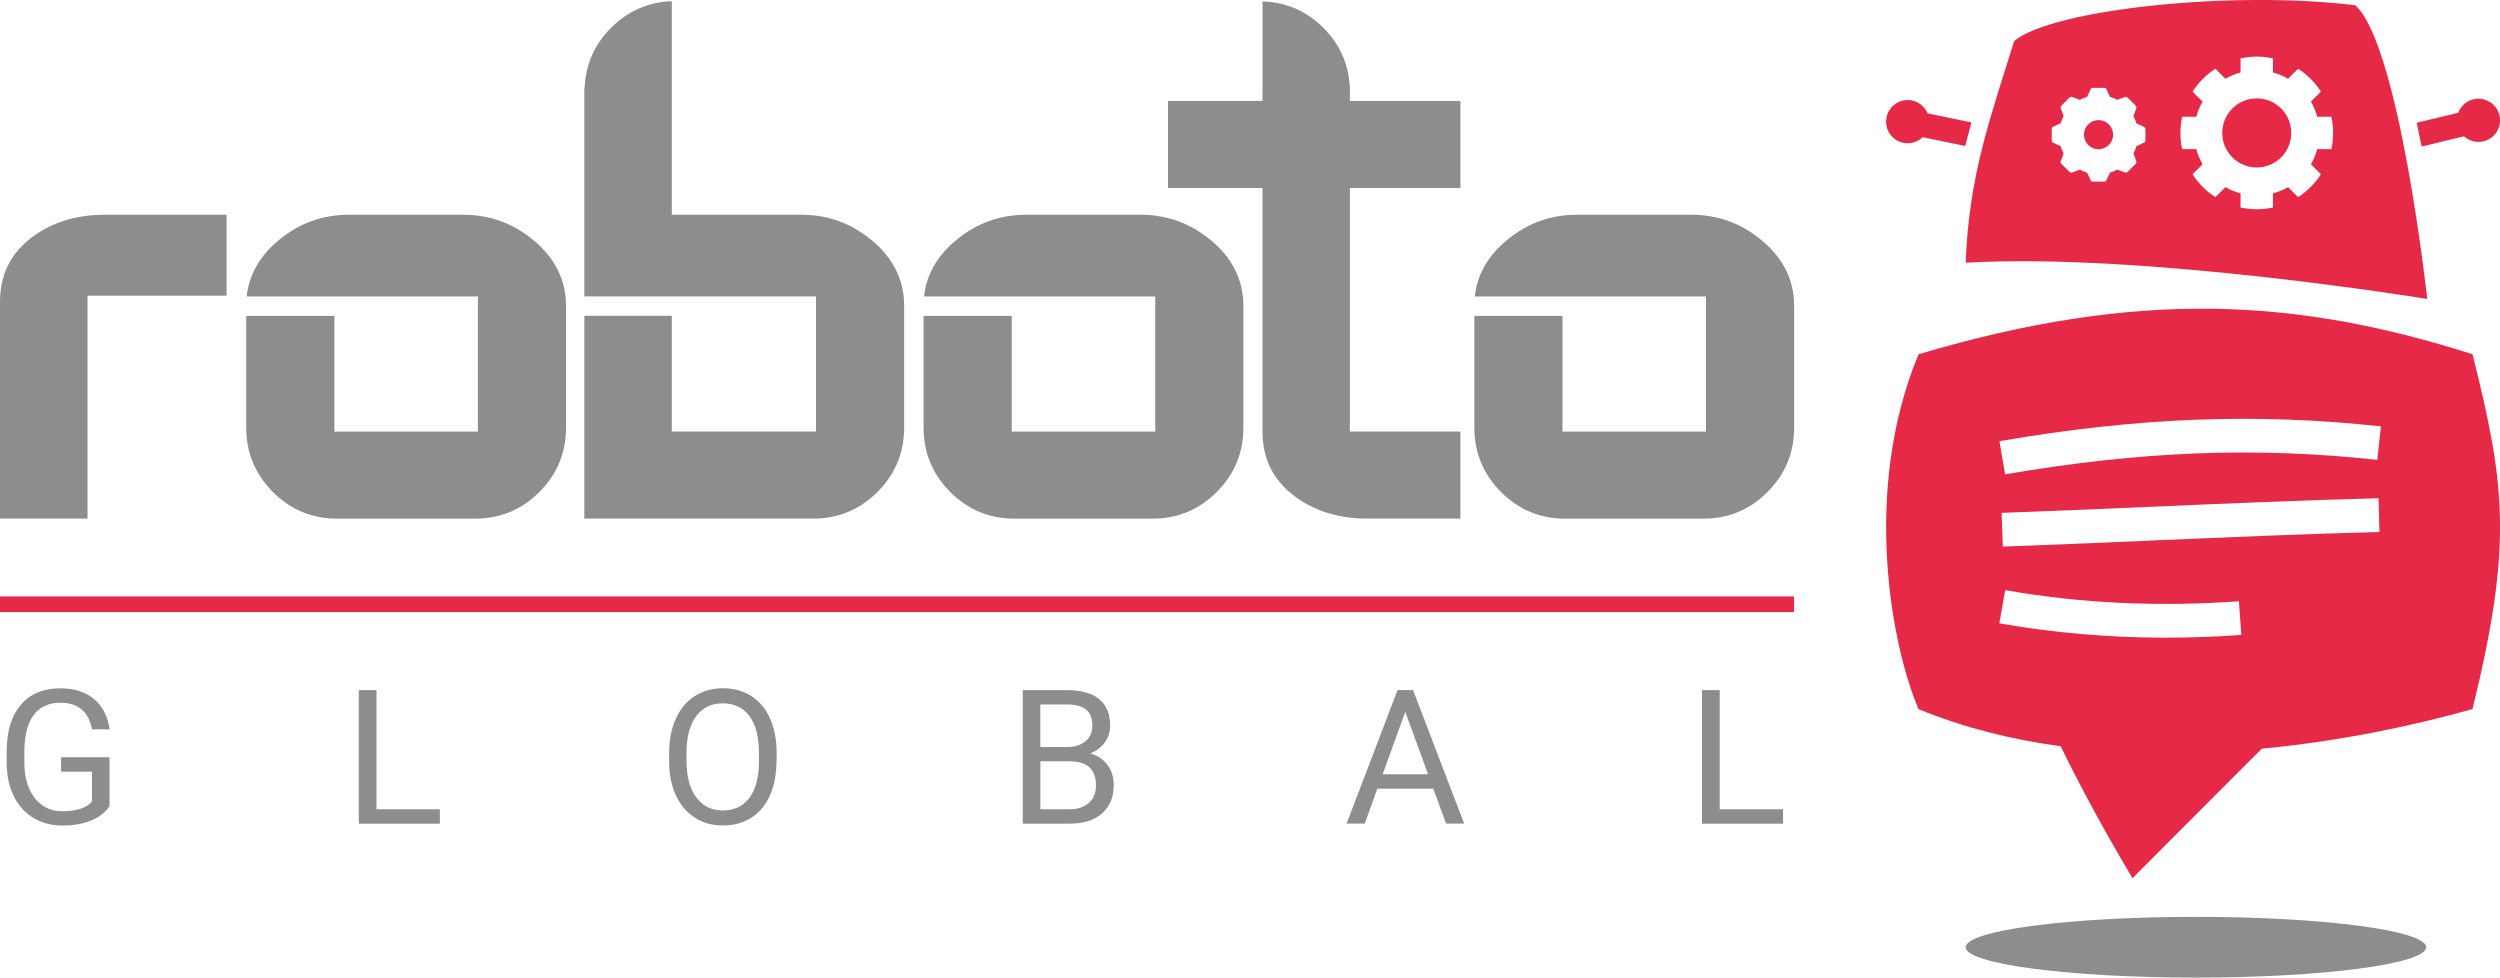
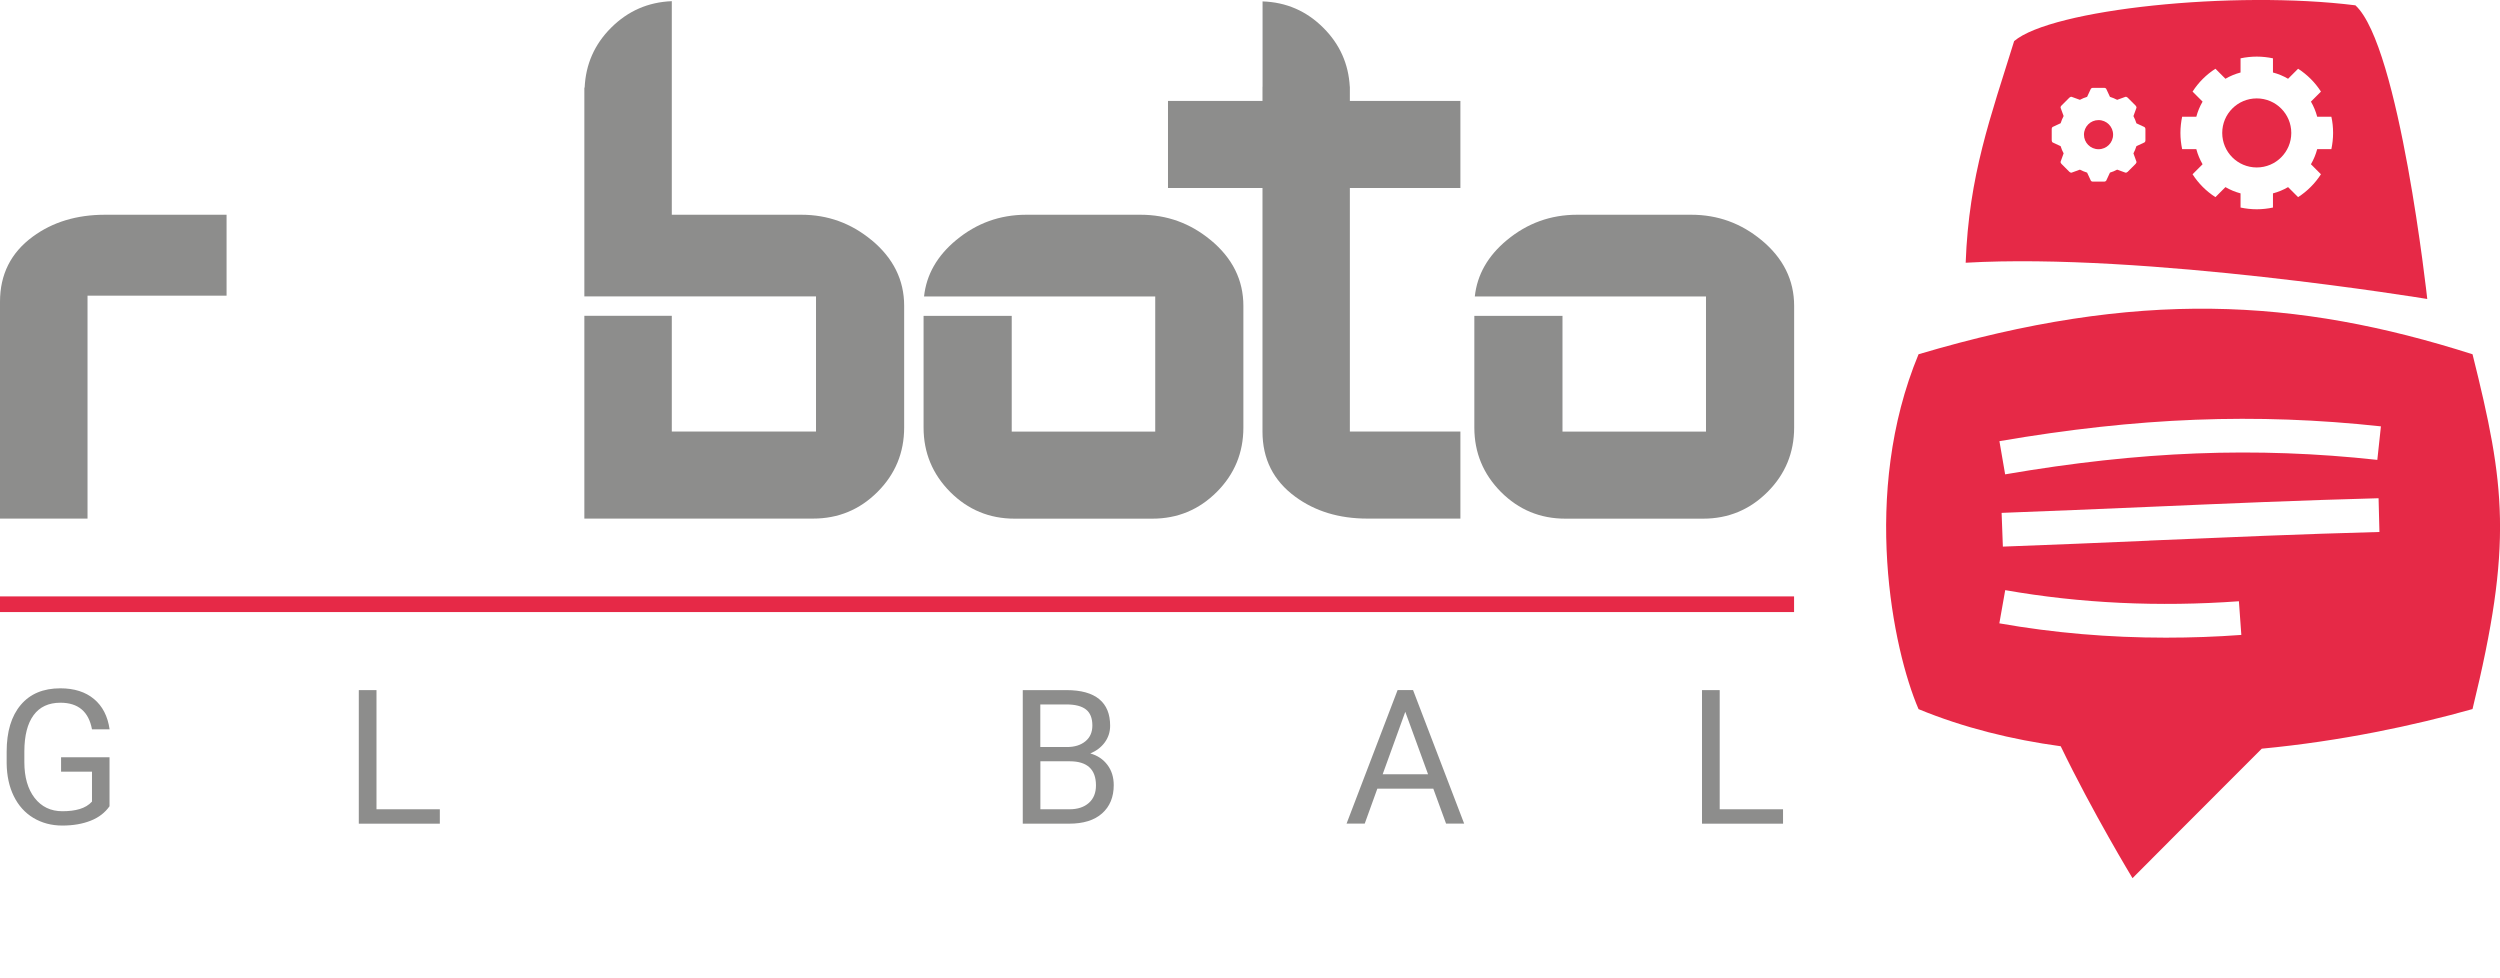
<svg xmlns="http://www.w3.org/2000/svg" id="Warstwa_1" viewBox="0 0 319.33 124.87">
  <defs>
    <style>.cls-1{fill:none;stroke:#e62947;stroke-miterlimit:10;stroke-width:2px;}.cls-2{fill:#e62947;}.cls-3{fill:#8d8d8c;}</style>
  </defs>
-   <path class="cls-2" d="M243.11,18.24c.93.19,1.85-.11,2.48-.72l5.44,1.13c.25-1.01.51-2.01.79-3.01l-5.6-1.16c-.34-.81-1.06-1.45-1.99-1.64-1.49-.31-2.95.65-3.26,2.14-.31,1.49.65,2.95,2.14,3.26Z" />
-   <path class="cls-2" d="M314.73,17.41c.65.59,1.58.86,2.5.64,1.48-.36,2.39-1.85,2.03-3.33-.36-1.48-1.85-2.39-3.33-2.03-.92.22-1.62.88-1.93,1.71l-5.31,1.28c.22,1.01.43,2.02.63,3.04l5.41-1.31Z" />
  <path class="cls-2" d="M268.05,19.06c1.03,0,1.86-.83,1.86-1.86s-.83-1.86-1.86-1.86-1.86.83-1.86,1.86.83,1.86,1.86,1.86Z" />
  <path class="cls-2" d="M288.26,21.39c2.44,0,4.41-1.98,4.41-4.41s-1.97-4.41-4.41-4.41-4.41,1.97-4.41,4.41,1.97,4.41,4.41,4.41Z" />
  <path class="cls-2" d="M310.04,38.2s-3.54-32.37-9.18-37.52c-15.56-1.95-38.8.5-43.59,4.57-3,9.68-5.78,17.12-6.19,28.31,22.8-1.32,58.96,4.63,58.96,4.63ZM278.73,14.91h1.81c.18-.68.45-1.33.8-1.93l-1.28-1.28c.75-1.17,1.75-2.17,2.92-2.92l1.28,1.28c.6-.35,1.25-.62,1.93-.8v-1.81c.67-.14,1.36-.22,2.07-.22s1.4.08,2.07.22v1.81c.69.18,1.33.45,1.93.8l1.28-1.28c1.17.75,2.17,1.75,2.92,2.92l-1.28,1.28c.35.6.62,1.25.8,1.93h1.81c.15.67.22,1.36.22,2.07s-.08,1.4-.22,2.07h-1.81c-.18.68-.45,1.33-.8,1.93l1.28,1.28c-.76,1.17-1.75,2.17-2.92,2.92l-1.28-1.28c-.6.35-1.25.62-1.93.8v1.81c-.67.14-1.36.22-2.07.22s-1.4-.08-2.07-.22v-1.81c-.68-.18-1.33-.45-1.93-.8l-1.28,1.28c-1.17-.75-2.17-1.75-2.92-2.92l1.28-1.28c-.35-.6-.62-1.25-.8-1.93h-1.81c-.14-.67-.22-1.36-.22-2.07s.08-1.4.22-2.07ZM262.07,16.48c0-.12.06-.24.13-.27l1.01-.47c.1-.32.23-.63.38-.92l-.38-1.04c-.03-.08.01-.21.1-.29l1.02-1.02c.08-.08.21-.13.29-.1l1.05.38c.29-.16.6-.28.92-.38l.47-1.01c.04-.08.16-.14.27-.14h1.44c.12,0,.24.06.27.14l.47,1.01c.32.1.63.23.92.38l1.05-.38c.08-.03.21.02.29.1l1.02,1.02c.08.08.13.21.1.29l-.38,1.05c.15.29.28.6.38.92l1.01.47c.08.04.14.16.14.27v1.44c0,.12-.06.24-.14.27l-1.01.47c-.1.32-.23.63-.38.92l.38,1.05c.03.08-.02.21-.1.29l-1.02,1.02c-.08.08-.21.13-.29.1l-1.05-.38c-.29.16-.6.28-.92.38l-.47,1.01c-.04.08-.16.14-.27.14h-1.44c-.12,0-.24-.06-.27-.14l-.47-1.01c-.32-.1-.63-.23-.92-.38l-1.05.38c-.08.03-.21-.02-.29-.1l-1.02-1.02c-.08-.08-.13-.21-.1-.29l.38-1.05c-.16-.29-.28-.6-.38-.92l-1.01-.47c-.08-.04-.13-.16-.13-.27v-1.44Z" />
  <path class="cls-2" d="M315.82,45.25c-22.52-7.18-42.77-8.32-70.76,0-7.39,17.8-3.28,37.72,0,45.33,5.78,2.38,11.92,3.89,18.16,4.74,4.07,8.44,9.17,16.85,9.17,16.85,0,0,10.2-10.25,16.51-16.54,10.11-.96,19.5-2.97,26.92-5.06,5.18-21.14,4.17-28.62,0-45.33ZM276.66,81.45c-7.26,0-14.38-.61-21.28-1.83l.75-4.24c9.58,1.69,19.62,2.16,29.85,1.42l.31,4.3c-3.23.24-6.44.35-9.63.35ZM274.53,69.06c-6.13.26-12.46.54-18.7.76l-.16-4.31c6.22-.23,12.55-.5,18.67-.76,9.66-.42,19.64-.85,29.48-1.11l.11,4.31c-9.8.26-19.77.69-29.41,1.1ZM303.65,58.74c-15.56-1.69-30.22-1.12-47.53,1.85l-.73-4.24c17.72-3.04,32.75-3.62,48.73-1.89l-.46,4.28Z" />
-   <path class="cls-3" d="M309.9,120.99c0,2.14-13.17,3.88-29.41,3.88s-29.41-1.74-29.41-3.88,13.17-3.88,29.41-3.88,29.41,1.74,29.41,3.88Z" />
  <path class="cls-3" d="M14,102.97c-.58.83-1.38,1.45-2.42,1.86s-2.24.62-3.62.62-2.62-.33-3.7-.98-1.91-1.58-2.5-2.78-.89-2.6-.91-4.18v-1.49c0-2.57.6-4.56,1.8-5.98s2.88-2.12,5.06-2.12c1.78,0,3.21.46,4.3,1.37s1.75,2.2,1.99,3.87h-2.25c-.42-2.27-1.77-3.4-4.03-3.4-1.51,0-2.65.53-3.43,1.59-.78,1.06-1.17,2.59-1.18,4.6v1.4c0,1.92.44,3.44,1.31,4.57.88,1.13,2.06,1.7,3.55,1.7.84,0,1.58-.09,2.21-.28s1.16-.5,1.57-.95v-3.82h-3.95v-1.84h6.19v6.26Z" />
  <path class="cls-3" d="M48.09,103.37h8.09v1.84h-10.35v-17.06h2.26v15.22Z" />
-   <path class="cls-3" d="M99.18,97.23c0,1.67-.28,3.13-.84,4.38s-1.36,2.2-2.39,2.85-2.23.98-3.61.98-2.54-.33-3.57-.99-1.85-1.6-2.42-2.82-.87-2.64-.88-4.25v-1.23c0-1.64.29-3.09.86-4.35s1.38-2.22,2.42-2.89,2.24-1,3.58-1,2.57.33,3.62.99,1.85,1.62,2.41,2.87.84,2.71.84,4.38v1.08ZM96.94,96.12c0-2.02-.41-3.58-1.22-4.66s-1.95-1.62-3.41-1.62-2.54.54-3.36,1.62-1.24,2.58-1.26,4.51v1.25c0,1.96.41,3.5,1.24,4.62s1.96,1.68,3.4,1.68,2.58-.53,3.38-1.59,1.21-2.58,1.23-4.55v-1.27Z" />
  <path class="cls-3" d="M130.64,105.21v-17.06h5.58c1.85,0,3.24.38,4.18,1.15s1.4,1.9,1.4,3.4c0,.8-.23,1.5-.68,2.12s-1.07,1.09-1.85,1.42c.92.26,1.65.75,2.19,1.47s.8,1.58.8,2.58c0,1.53-.5,2.73-1.49,3.61s-2.39,1.31-4.21,1.31h-5.92ZM132.89,95.42h3.4c.98,0,1.77-.25,2.36-.74s.88-1.16.88-2.01c0-.94-.27-1.62-.82-2.05-.55-.43-1.38-.64-2.5-.64h-3.33v5.44ZM132.89,97.23v6.14h3.71c1.05,0,1.87-.27,2.48-.81s.91-1.29.91-2.24c0-2.05-1.12-3.08-3.35-3.08h-3.75Z" />
  <path class="cls-3" d="M183.08,100.74h-7.15l-1.61,4.46h-2.32l6.52-17.06h1.97l6.53,17.06h-2.31l-1.63-4.46ZM176.61,98.9h5.8l-2.91-7.98-2.89,7.98Z" />
  <path class="cls-3" d="M219.66,103.37h8.09v1.84h-10.35v-17.06h2.26v15.22Z" />
  <line class="cls-1" y1="77.18" x2="229.16" y2="77.18" />
-   <path class="cls-3" d="M68.11,30.66c-2.6-2.15-5.58-3.23-8.94-3.23h-14.61c-3.36,0-6.34,1.08-8.94,3.23-2.44,2.02-3.81,4.42-4.11,7.21h29.53v17.26h-18.33v-14.78h-11.26v14.26c0,3.21,1.14,5.95,3.4,8.23,2.27,2.27,5.01,3.41,8.22,3.41h17.61c3.21,0,5.95-1.14,8.22-3.41,2.27-2.27,3.4-5.02,3.4-8.23v-15.54c0-3.3-1.39-6.1-4.18-8.41Z" />
  <path class="cls-3" d="M11.18,37.77h17.76v-10.34h-15.54c-3.6,0-6.68.93-9.22,2.8-2.79,2.05-4.18,4.82-4.18,8.32v27.69h11.18v-28.46Z" />
  <path class="cls-3" d="M154.63,30.66c-2.6-2.15-5.58-3.23-8.94-3.23h-14.61c-3.36,0-6.34,1.08-8.94,3.23-2.44,2.02-3.81,4.42-4.11,7.21h29.53v17.26h-18.33v-14.78h-11.26v14.26c0,3.21,1.14,5.95,3.4,8.23,2.27,2.27,5.01,3.41,8.22,3.41h17.61c3.21,0,5.95-1.14,8.22-3.41,2.27-2.27,3.4-5.02,3.4-8.23v-15.54c0-3.3-1.39-6.1-4.18-8.41Z" />
  <path class="cls-3" d="M224.98,30.66c-2.6-2.15-5.58-3.23-8.94-3.23h-14.61c-3.36,0-6.34,1.08-8.94,3.23-2.44,2.02-3.81,4.42-4.11,7.21h29.53v17.26h-18.33v-14.78h-11.26v14.26c0,3.21,1.14,5.95,3.4,8.23,2.27,2.27,5.01,3.41,8.22,3.41h17.61c3.21,0,5.95-1.14,8.22-3.41,2.27-2.27,3.4-5.02,3.4-8.23v-15.54c0-3.3-1.39-6.1-4.18-8.41Z" />
  <path class="cls-3" d="M186.54,24.01v-11.12h-14.12v-1.61h0s0-.04,0-.06v-.15h-.01c-.16-2.9-1.27-5.41-3.36-7.5-2.16-2.17-4.76-3.29-7.78-3.39v10.89h-.01v1.82h-12.07v11.12h12.07v31.11c0,3.5,1.39,6.27,4.18,8.32,2.54,1.87,5.61,2.8,9.21,2.8h11.89v-11.12h-14.12v-31.11h14.12Z" />
  <path class="cls-3" d="M111.31,30.66c-2.6-2.15-5.58-3.23-8.94-3.23h-16.56V11.19h0V.15c-3.01.12-5.59,1.24-7.74,3.38-2.14,2.13-3.26,4.69-3.39,7.66h-.04v26.67h29.59v17.26h-18.42v-14.78h-11.17v25.9h29.23c3.21,0,5.95-1.14,8.22-3.41,2.27-2.27,3.4-5.02,3.4-8.23v-15.54c0-3.3-1.39-6.1-4.18-8.41Z" />
</svg>